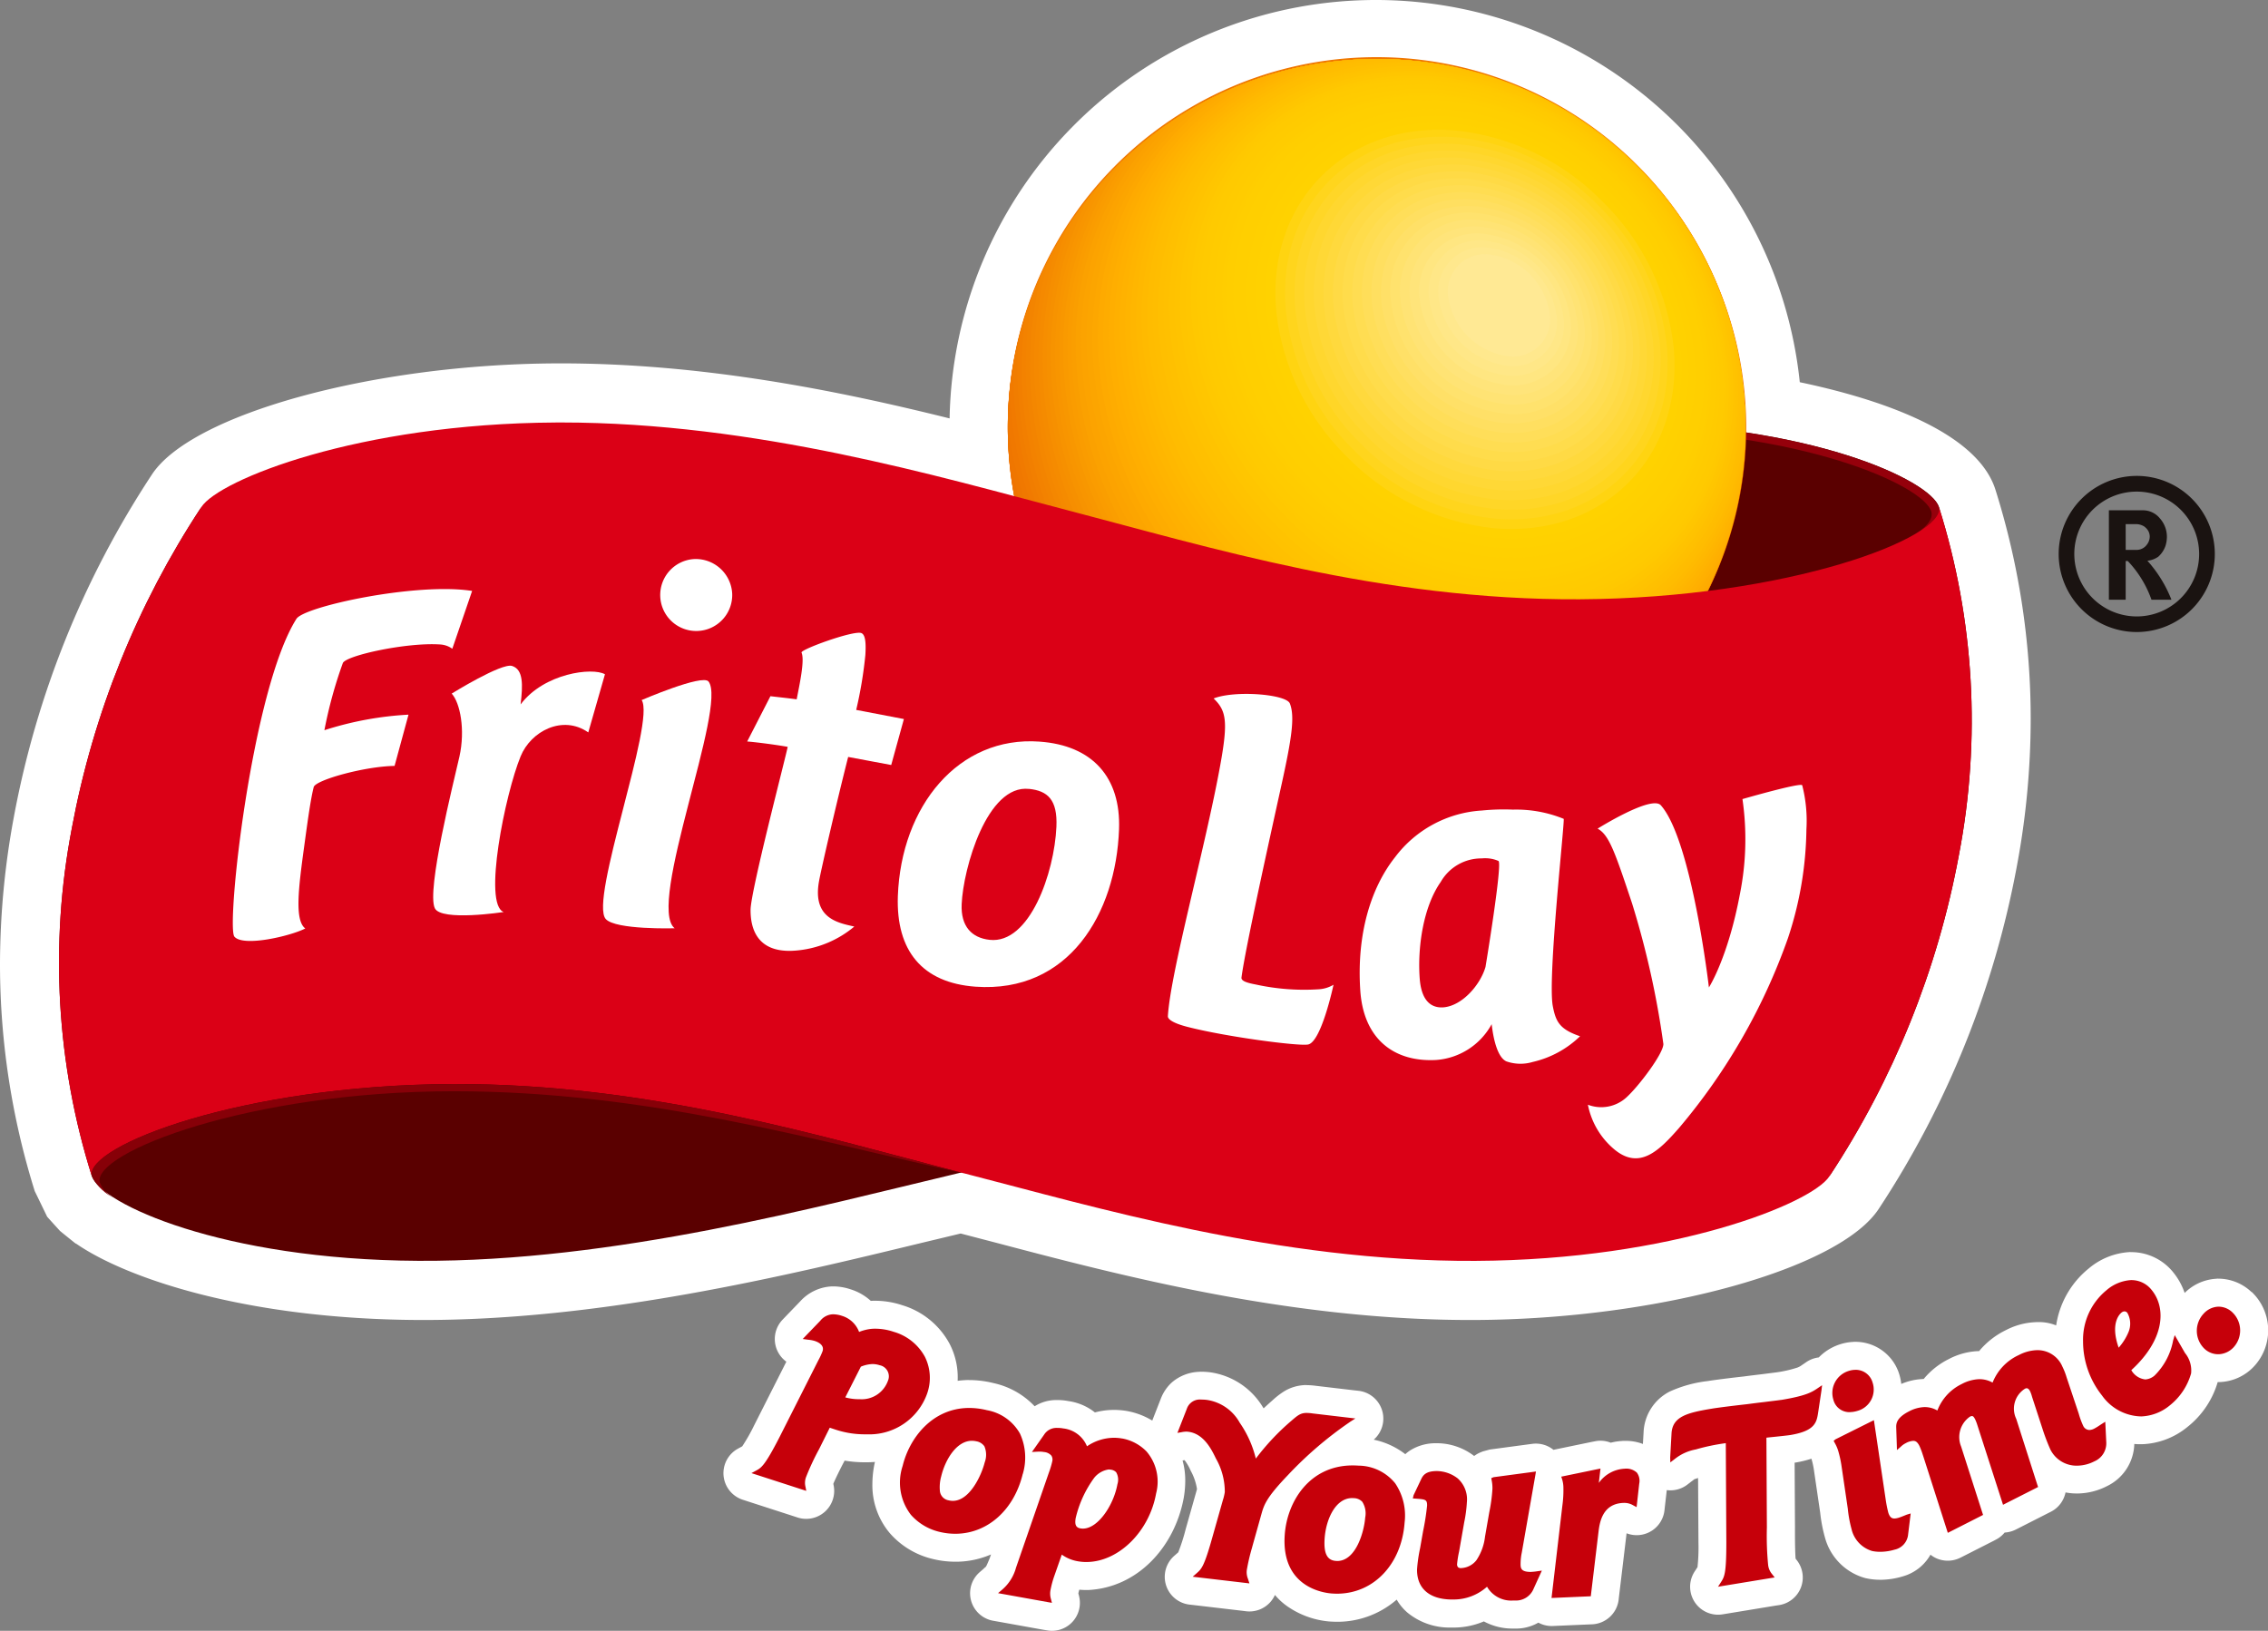
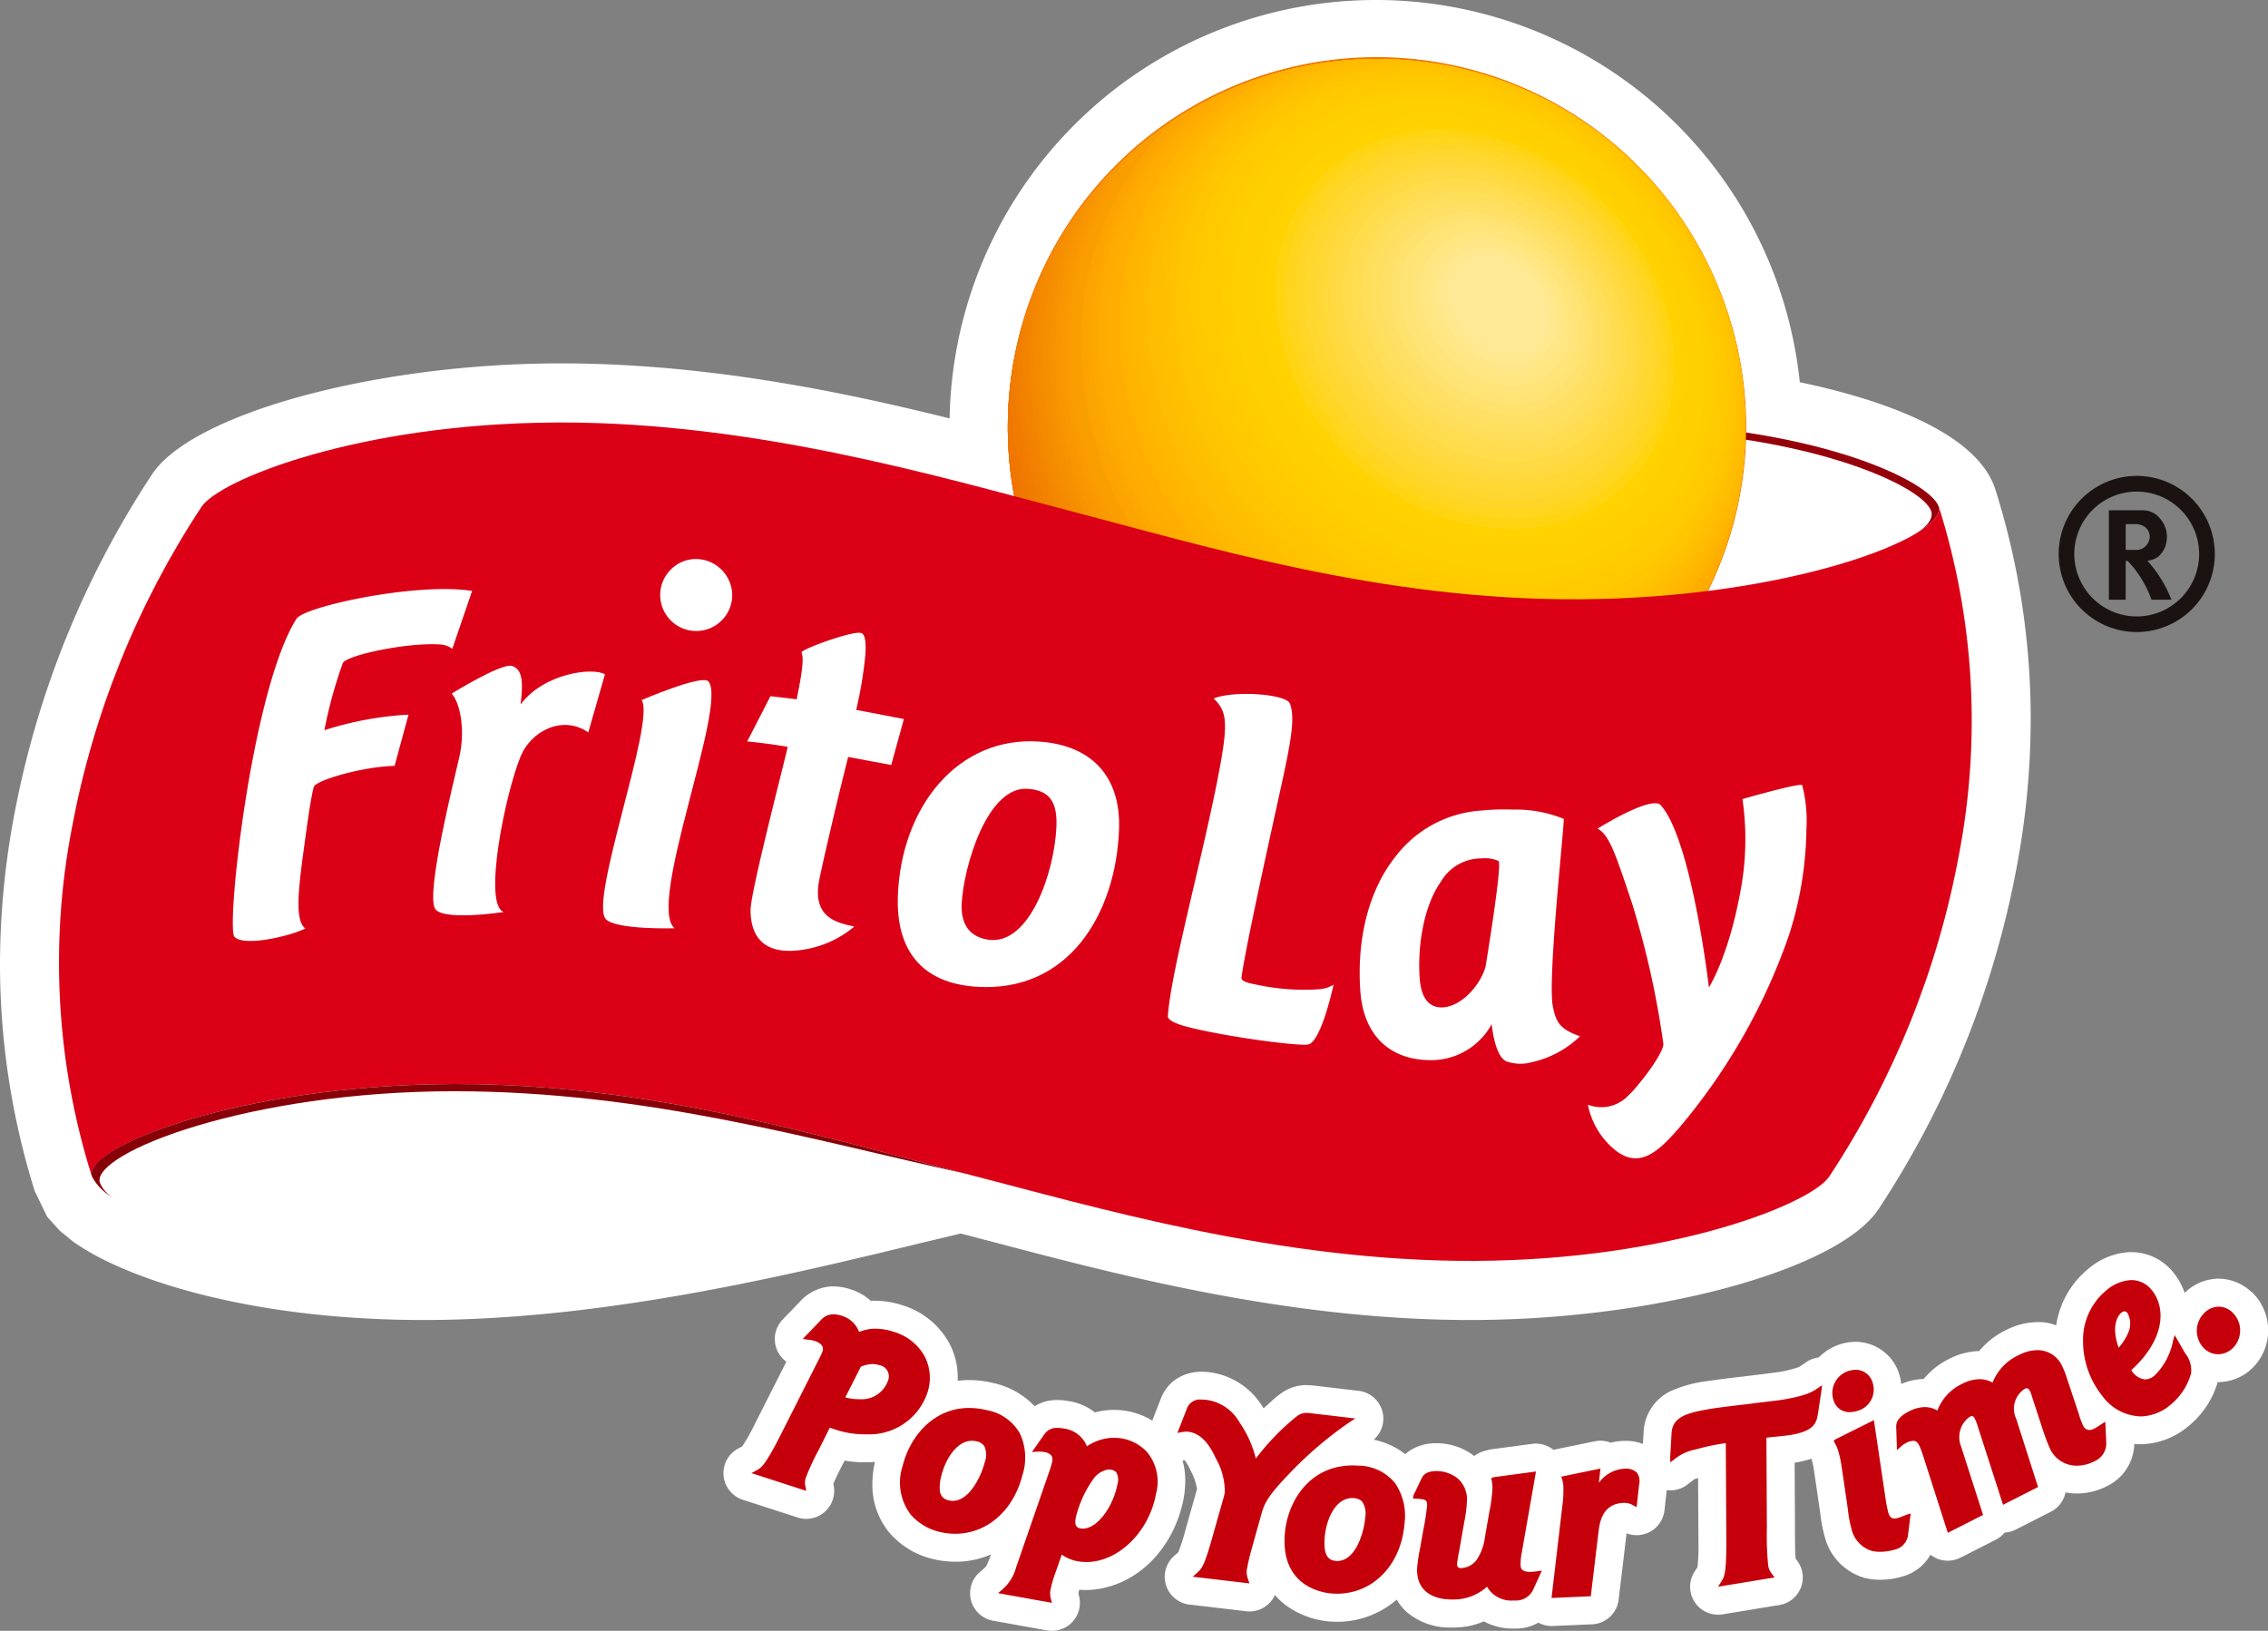
<svg xmlns="http://www.w3.org/2000/svg" id="common_logo_jfl" width="216.016" height="155.341" viewBox="0 0 216.016 155.341">
  <rect x="0" y="0" width="216.016" height="155.341" fill="#808080" stroke="none" />
  <defs>
    <clipPath id="clip-path">
      <rect id="長方形_282" data-name="長方形 282" width="216.015" height="155.342" fill="none" />
    </clipPath>
    <clipPath id="clip-path-2">
-       <path id="パス_1535" data-name="パス 1535" d="M102.9,53.668c-14.655,3.525-32.792,8.605-51.643,8.51-19.9-.1-32.934-5.9-31.357-8.8a83.233,83.233,0,0,0-12.342,30.6,67.7,67.7,0,0,0,1.906,33.155c.81,2.582,12.342,7.96,31.1,8.058s38.072-5.181,51.383-8.336c14.662-3.471,32.8-8.6,51.646-8.509,19.9.1,32.931,5.9,31.357,8.8a83.045,83.045,0,0,0,12.338-30.6,67.759,67.759,0,0,0-1.9-33.162c-.839-2.576-12.349-7.953-31.106-8.051l-.5,0c-18.6,0-37.678,5.158-50.889,8.332" transform="translate(-6.341 -45.336)" fill="none" />
-     </clipPath>
+       </clipPath>
    <linearGradient id="linear-gradient" x1="-0.374" y1="0.885" x2="-0.365" y2="0.885" gradientUnits="objectBoundingBox">
      <stop offset="0" stop-color="#5a0000" />
      <stop offset="0.11" stop-color="#5a0000" />
      <stop offset="0.54" stop-color="#a8000f" />
      <stop offset="0.655" stop-color="#8b0009" />
      <stop offset="0.789" stop-color="#700004" />
      <stop offset="0.909" stop-color="#5f0001" />
      <stop offset="1" stop-color="#5a0000" />
    </linearGradient>
    <clipPath id="clip-path-3">
      <path id="パス_1536" data-name="パス 1536" d="M115.115,53.668h0l.012,0-.016,0m.016,0c13.611-2.617,32.691-7.684,50.679-7.684,18.758,0,30.435,5.4,31.079,7.861.2.782-.625,1.571-1.61,2.153,1.652-.962,2.487-1.875,2.331-2.606-.839-2.576-12.348-7.953-31.105-8.051l-.5,0c-18.594,0-37.665,5.155-50.875,8.328" transform="translate(-115.115 -45.336)" fill="none" />
    </clipPath>
    <linearGradient id="linear-gradient-2" x1="-1.236" y1="10.799" x2="-1.226" y2="10.799" gradientUnits="objectBoundingBox">
      <stop offset="0" stop-color="#db0016" />
      <stop offset="0.38" stop-color="#db0016" />
      <stop offset="0.476" stop-color="#d00014" />
      <stop offset="0.638" stop-color="#b60010" />
      <stop offset="0.8" stop-color="#95000b" />
      <stop offset="1" stop-color="#95000b" />
    </linearGradient>
    <clipPath id="clip-path-5">
      <path id="パス_1615" data-name="パス 1615" d="M53.633,45.338c-18.792.1-32.065,5.465-33.736,8.045a83.233,83.233,0,0,0-12.342,30.6,67.7,67.7,0,0,0,1.906,33.155c-.634-2.892,14.3-8.685,34.233-8.786,18.881-.094,35.336,5.038,48.86,8.509,12.292,3.155,29.87,8.426,48.665,8.336s32.054-5.468,33.73-8.048a83.045,83.045,0,0,0,12.338-30.6,67.759,67.759,0,0,0-1.9-33.162c.621,2.9-14.308,8.687-34.245,8.79-18.87.095-35.346-4.986-48.859-8.51-12.156-3.173-29.552-8.332-48.154-8.332l-.5,0" transform="translate(-6.341 -45.336)" fill="none" />
    </clipPath>
    <linearGradient id="linear-gradient-3" x1="-0.374" y1="0.885" x2="-0.365" y2="0.885" gradientUnits="objectBoundingBox">
      <stop offset="0" stop-color="#db0016" />
      <stop offset="0.19" stop-color="#ae0010" />
      <stop offset="0.26" stop-color="#a5000e" />
      <stop offset="0.4" stop-color="#ae0010" />
      <stop offset="0.68" stop-color="#db0016" />
      <stop offset="1" stop-color="#db0016" />
    </linearGradient>
    <clipPath id="clip-path-6">
      <path id="パス_1616" data-name="パス 1616" d="M44.084,116.331c-19.935.1-34.965,5.919-34.231,8.786a4.849,4.849,0,0,0,2.225,2.139,2.938,2.938,0,0,1-1.477-1.564c-.671-2.815,14.205-8.675,33.752-8.675,18.462,0,34.176,4.677,48.589,7.822-13.4-3.439-29.68-8.509-48.345-8.509h-.513" transform="translate(-9.827 -116.33)" fill="none" />
    </clipPath>
    <linearGradient id="linear-gradient-4" x1="-0.096" y1="4.767" x2="-0.085" y2="4.767" gradientUnits="objectBoundingBox">
      <stop offset="0" stop-color="#b80012" />
      <stop offset="0.02" stop-color="#b80012" />
      <stop offset="0.42" stop-color="#dc0016" />
      <stop offset="0.499" stop-color="#d10014" />
      <stop offset="0.632" stop-color="#b7000f" />
      <stop offset="0.804" stop-color="#8b0008" />
      <stop offset="0.82" stop-color="#870008" />
      <stop offset="1" stop-color="#870008" />
    </linearGradient>
  </defs>
  <g id="グループ_355" data-name="グループ 355">
    <g id="グループ_354" data-name="グループ 354" clip-path="url(#clip-path)">
      <path id="パス_1534" data-name="パス 1534" d="M90.445,39.856c-10.36-2.582-23.591-5.314-37.555-5.241-17.445.09-34.681,4.849-38.43,10.6A88.652,88.652,0,0,0,1.313,77.859,76.878,76.878,0,0,0,0,91.851a72.443,72.443,0,0,0,3.31,21.612c.064.124,1.181,2.434,1.181,2.434.049.062,1.212,1.342,1.212,1.342.071.07,1.33,1.078,1.33,1.078l.163.129.066.024c4.785,3.3,16.187,7.177,32.562,7.264,17.342.083,35.082-4.223,48.039-7.365,0,0,2.385-.569,3.636-.873,1.2.315,3.242.846,3.242.846,11.973,3.158,28.362,7.476,45.789,7.392s34.673-4.844,38.425-10.606A88.636,88.636,0,0,0,192.1,82.486a76.351,76.351,0,0,0,1.314-13.994A72.642,72.642,0,0,0,190.041,46.6c-1.878-5.8-12.025-8.812-18.62-10.193a40.6,40.6,0,0,0-80.976,3.446" transform="translate(0 0)" fill="#fff" />
    </g>
  </g>
  <g id="グループ_357" data-name="グループ 357" transform="translate(5.628 40.243)">
    <g id="グループ_356" data-name="グループ 356" clip-path="url(#clip-path-2)">
      <path id="パス_1725" data-name="パス 1725" d="M0,0H110.708v195.21H0Z" transform="translate(-14.655 77.54) rotate(-80)" fill="url(#linear-gradient)" />
    </g>
  </g>
  <g id="グループ_359" data-name="グループ 359" transform="translate(102.182 40.242)">
    <g id="グループ_358" data-name="グループ 358" clip-path="url(#clip-path-3)">
      <rect id="長方形_284" data-name="長方形 284" width="82.65" height="10.658" transform="translate(0 0)" fill="url(#linear-gradient-2)" />
    </g>
  </g>
  <g id="グループ_361" data-name="グループ 361">
    <g id="グループ_360" data-name="グループ 360" clip-path="url(#clip-path)">
      <path id="パス_1537" data-name="パス 1537" d="M178.382,41.464a35.12,35.12,0,1,0-35.12,35.12,35.118,35.118,0,0,0,35.12-35.12" transform="translate(-12.152 -0.713)" fill="#ed6c00" />
      <path id="パス_1538" data-name="パス 1538" d="M178.382,41.464a35.12,35.12,0,1,0-63.558,20.557,43.031,43.031,0,0,0,3.717,4.318c.875.873,1.789,1.7,2.732,2.49a35.1,35.1,0,0,0,57.108-27.366" transform="translate(-12.152 -0.713)" fill="#ee6e00" />
      <path id="パス_1539" data-name="パス 1539" d="M178.382,41.464a35.12,35.12,0,1,0-67.947,12.406,41.687,41.687,0,0,0,19.828,20.2,35.083,35.083,0,0,0,48.119-32.608" transform="translate(-12.152 -0.713)" fill="#ee7100" />
      <path id="パス_1540" data-name="パス 1540" d="M178.382,41.464a35.12,35.12,0,1,0-69.546,6.966,41.674,41.674,0,0,0,26.192,27.144,35,35,0,0,0,43.354-34.11" transform="translate(-12.152 -0.713)" fill="#ef7300" />
      <path id="パス_1541" data-name="パス 1541" d="M178.382,41.464a35.12,35.12,0,1,0-70.239,0c0,1.046.062,2.079.155,3.1a41.427,41.427,0,0,0,30.914,31.767,34.983,34.983,0,0,0,39.17-34.869" transform="translate(-12.152 -0.713)" fill="#ef7600" />
      <path id="パス_1542" data-name="パス 1542" d="M178.383,41.464a35.115,35.115,0,0,0-70.229-.224,41.144,41.144,0,0,0,34.67,35.321c.149,0,.292.022.439.022a35.117,35.117,0,0,0,35.12-35.12" transform="translate(-12.153 -0.713)" fill="#f07800" />
      <path id="パス_1543" data-name="パス 1543" d="M143.284,6.342a35.12,35.12,0,0,0-34.946,31.64,40.727,40.727,0,0,0,37.607,38.467,35.1,35.1,0,0,0-2.661-70.107" transform="translate(-12.174 -0.713)" fill="#f17a00" />
      <path id="パス_1544" data-name="パス 1544" d="M143.328,6.342a35.1,35.1,0,0,0-34.561,29.034c-.011.544-.052,1.082-.038,1.633a40.6,40.6,0,0,0,39.163,39.163c.216.005.429-.016.645-.014a35.1,35.1,0,0,0-5.209-69.816" transform="translate(-12.217 -0.713)" fill="#f17d00" />
      <path id="パス_1545" data-name="パス 1545" d="M143.377,6.342a35.1,35.1,0,0,0-34.11,26.884c-.085,1.213-.12,2.441-.089,3.687a40.366,40.366,0,0,0,38.848,38.848c1.066.026,2.115-.019,3.154-.075a35.11,35.11,0,0,0-7.8-69.344" transform="translate(-12.267 -0.713)" fill="#f27f00" />
      <path id="パス_1546" data-name="パス 1546" d="M143.428,6.342A35.126,35.126,0,0,0,110,30.7a37.592,37.592,0,0,0-.371,6.122,40.114,40.114,0,0,0,38.533,38.523,37.139,37.139,0,0,0,5.558-.3,35.123,35.123,0,0,0-10.293-68.7" transform="translate(-12.318 -0.713)" fill="#f38200" />
      <path id="パス_1547" data-name="パス 1547" d="M143.479,6.342a35.1,35.1,0,0,0-32.791,22.622,36.688,36.688,0,0,0-.6,7.761A39.87,39.87,0,0,0,148.3,74.932a37.072,37.072,0,0,0,7.174-.492,35.1,35.1,0,0,0-11.994-68.1" transform="translate(-12.369 -0.713)" fill="#f38400" />
      <path id="パス_1548" data-name="パス 1548" d="M143.53,6.342a35.1,35.1,0,0,0-31.956,20.6,36.041,36.041,0,0,0-1.028,9.7A39.64,39.64,0,0,0,148.431,74.52a36.2,36.2,0,0,0,9.277-.938A35.113,35.113,0,0,0,143.53,6.342" transform="translate(-12.42 -0.713)" fill="#f48700" />
      <path id="パス_1549" data-name="パス 1549" d="M143.58,6.342A35.1,35.1,0,0,0,112.4,25.334a35.352,35.352,0,0,0-1.406,11.181,39.41,39.41,0,0,0,37.6,37.6,35.648,35.648,0,0,0,10.642-1.242A35.1,35.1,0,0,0,143.58,6.342" transform="translate(-12.47 -0.713)" fill="#f58900" />
      <path id="パス_1550" data-name="パス 1550" d="M143.631,6.342a35.077,35.077,0,0,0-30.274,17.371,34.892,34.892,0,0,0-1.912,12.68A38.57,38.57,0,0,0,122.883,62.27,38.558,38.558,0,0,0,148.762,73.7,34.852,34.852,0,0,0,161.1,71.9,35.1,35.1,0,0,0,143.631,6.342" transform="translate(-12.521 -0.713)" fill="#f58b00" />
      <path id="パス_1551" data-name="パス 1551" d="M143.681,6.342A35.06,35.06,0,0,0,114.252,22.33,34.337,34.337,0,0,0,111.9,36.272a38.336,38.336,0,0,0,11.366,25.66A38.314,38.314,0,0,0,148.918,73.3a34.516,34.516,0,0,0,13.6-2.223,35.1,35.1,0,0,0-18.84-64.731" transform="translate(-12.571 -0.713)" fill="#f68e00" />
      <path id="パス_1552" data-name="パス 1552" d="M143.731,6.342a35.028,35.028,0,0,0-28.42,14.546,33.691,33.691,0,0,0-2.972,15.263,38.12,38.12,0,0,0,11.3,25.441,38.1,38.1,0,0,0,25.445,11.3,33.767,33.767,0,0,0,15.04-2.864,35.1,35.1,0,0,0-20.392-63.68" transform="translate(-12.621 -0.713)" fill="#f69000" />
      <path id="パス_1553" data-name="パス 1553" d="M143.782,6.342a35.015,35.015,0,0,0-27.517,13.337,33.281,33.281,0,0,0-3.472,16.354,37.871,37.871,0,0,0,11.228,25.219,37.857,37.857,0,0,0,25.225,11.229,33.257,33.257,0,0,0,16.172-3.388A35.1,35.1,0,0,0,143.782,6.342" transform="translate(-12.672 -0.713)" fill="#f79300" />
      <path id="パス_1554" data-name="パス 1554" d="M143.832,6.342A35,35,0,0,0,117.4,18.387a32.6,32.6,0,0,0-4.156,17.521,37.611,37.611,0,0,0,11.163,25,37.607,37.607,0,0,0,25,11.163,32.667,32.667,0,0,0,17.413-4.094A35.1,35.1,0,0,0,143.832,6.342" transform="translate(-12.722 -0.713)" fill="#f89500" />
      <path id="パス_1555" data-name="パス 1555" d="M143.882,6.342a34.992,34.992,0,0,0-25.44,10.95,32.088,32.088,0,0,0-4.752,18.5,37.374,37.374,0,0,0,11.1,24.783,37.369,37.369,0,0,0,24.783,11.092,32.1,32.1,0,0,0,18.438-4.718,35.093,35.093,0,0,0-24.124-60.6" transform="translate(-12.772 -0.713)" fill="#f89700" />
      <path id="パス_1556" data-name="パス 1556" d="M143.932,6.342a34.978,34.978,0,0,0-24.3,9.795,31.5,31.5,0,0,0-5.5,19.531,37.159,37.159,0,0,0,11.028,24.564,37.125,37.125,0,0,0,24.564,11.023,31.508,31.508,0,0,0,19.515-5.486A35.093,35.093,0,0,0,143.932,6.342" transform="translate(-12.822 -0.713)" fill="#f99a00" />
      <path id="パス_1557" data-name="パス 1557" d="M143.982,6.342a34.937,34.937,0,0,0-23.213,8.812,30.952,30.952,0,0,0-6.181,20.392,36.9,36.9,0,0,0,10.959,24.348,36.871,36.871,0,0,0,24.348,10.953,30.975,30.975,0,0,0,20.43-6.206,35.085,35.085,0,0,0-26.341-58.3" transform="translate(-12.872 -0.713)" fill="#fa9c00" />
      <path id="パス_1558" data-name="パス 1558" d="M144.033,6.342a34.956,34.956,0,0,0-22.007,7.769,30.418,30.418,0,0,0-6.991,21.317,36.675,36.675,0,0,0,10.9,24.123,36.636,36.636,0,0,0,24.122,10.891,30.392,30.392,0,0,0,21.4-7.063A35.1,35.1,0,0,0,144.033,6.342" transform="translate(-12.922 -0.713)" fill="#fa9e00" />
-       <path id="パス_1559" data-name="パス 1559" d="M144.083,6.342a34.9,34.9,0,0,0-20.819,6.883,29.865,29.865,0,0,0-7.774,22.082,36.429,36.429,0,0,0,10.815,23.908A36.451,36.451,0,0,0,150.22,70.031a29.833,29.833,0,0,0,22.2-7.876A35.079,35.079,0,0,0,144.083,6.342" transform="translate(-12.973 -0.713)" fill="#fba100" />
      <path id="パス_1560" data-name="パス 1560" d="M144.149,6.342a34.932,34.932,0,0,0-19.324,5.808A29.348,29.348,0,0,0,116.076,35.1a36.126,36.126,0,0,0,10.737,23.67,36.148,36.148,0,0,0,23.673,10.737,29.3,29.3,0,0,0,23.069-8.88A35.1,35.1,0,0,0,144.149,6.342" transform="translate(-13.039 -0.713)" fill="#fca300" />
      <path id="パス_1561" data-name="パス 1561" d="M144.215,6.342a34.927,34.927,0,0,0-17.9,4.941,28.824,28.824,0,0,0-9.651,23.625,35.849,35.849,0,0,0,10.655,23.43,35.858,35.858,0,0,0,23.439,10.65c9.757.486,18.165-3.3,23.717-9.759A35.073,35.073,0,0,0,144.215,6.342" transform="translate(-13.105 -0.713)" fill="#fca500" />
      <path id="パス_1562" data-name="パス 1562" d="M144.281,6.342a34.974,34.974,0,0,0-16.394,4.069c-7,5.457-11.15,14.142-10.63,24.294A35.63,35.63,0,0,0,127.82,57.9a35.615,35.615,0,0,0,23.2,10.566c10.213.524,18.937-3.682,24.385-10.759a35.094,35.094,0,0,0-31.12-51.364" transform="translate(-13.171 -0.713)" fill="#fda700" />
      <path id="パス_1563" data-name="パス 1563" d="M144.347,6.342a34.927,34.927,0,0,0-14.957,3.377c-7.548,5.313-12.1,14.246-11.546,24.786A35.322,35.322,0,0,0,128.33,57.459a35.3,35.3,0,0,0,22.959,10.485c10.6.558,19.566-4.044,24.875-11.672A35.07,35.07,0,0,0,144.347,6.342" transform="translate(-13.237 -0.713)" fill="#feaa00" />
      <path id="パス_1564" data-name="パス 1564" d="M144.413,6.342a34.963,34.963,0,0,0-13.441,2.677c-8.156,5.126-13.129,14.333-12.538,25.289a35.036,35.036,0,0,0,10.4,22.713,35.058,35.058,0,0,0,22.716,10.4c11,.595,20.242-4.426,25.351-12.643A35.1,35.1,0,0,0,144.413,6.342" transform="translate(-13.303 -0.713)" fill="#feac00" />
      <path id="パス_1565" data-name="パス 1565" d="M144.479,6.342a34.967,34.967,0,0,0-12,2.148c-8.691,4.9-14.077,14.309-13.453,25.616a34.769,34.769,0,0,0,10.317,22.476A34.773,34.773,0,0,0,151.817,66.9c11.359.629,20.8-4.809,25.684-13.576A35.041,35.041,0,0,0,144.479,6.342" transform="translate(-13.369 -0.713)" fill="#ffae00" />
-       <path id="パス_1566" data-name="パス 1566" d="M144.544,6.342A35.13,35.13,0,0,0,134,7.956c-9.263,4.636-15.059,14.284-14.393,25.95a34.489,34.489,0,0,0,10.241,22.236,34.452,34.452,0,0,0,22.241,10.233c11.735.671,21.425-5.206,26.024-14.57A35.137,35.137,0,0,0,144.544,6.342" transform="translate(-13.434 -0.713)" fill="#ffb000" />
      <path id="パス_1567" data-name="パス 1567" d="M144.611,6.342a35.06,35.06,0,0,0-9.056,1.222C125.747,11.891,119.5,21.7,120.2,33.706a34.211,34.211,0,0,0,10.154,22,34.2,34.2,0,0,0,22,10.153c12.05.706,21.887-5.589,26.19-15.459a35,35,0,0,0-33.93-44.054" transform="translate(-13.501 -0.713)" fill="#ffb200" />
      <path id="パス_1568" data-name="パス 1568" d="M144.676,6.342a35.251,35.251,0,0,0-7.619.851c-10.341,3.985-17.009,13.989-16.272,26.314a33.927,33.927,0,0,0,10.077,21.759,33.9,33.9,0,0,0,21.759,10.067c12.37.744,22.4-5.971,26.356-16.378a35.08,35.08,0,0,0-34.3-42.613" transform="translate(-13.566 -0.713)" fill="#ffb400" />
      <path id="パス_1569" data-name="パス 1569" d="M144.743,6.342a35.079,35.079,0,0,0-6.094.564c-10.9,3.582-18.056,13.742-17.269,26.4a33.63,33.63,0,0,0,9.984,21.516,33.625,33.625,0,0,0,21.518,9.988c12.7.784,22.882-6.406,26.436-17.366a34.958,34.958,0,0,0-34.576-41.1" transform="translate(-13.633 -0.713)" fill="#ffb600" />
      <path id="パス_1570" data-name="パス 1570" d="M144.809,6.342a35.1,35.1,0,0,0-4.691.351c-11.4,3.171-18.969,13.473-18.151,26.411a33.357,33.357,0,0,0,9.906,21.281,33.342,33.342,0,0,0,21.273,9.9c12.983.826,23.309-6.787,26.45-18.242A34.893,34.893,0,0,0,144.809,6.342" transform="translate(-13.699 -0.713)" fill="#ffb800" />
      <path id="パス_1571" data-name="パス 1571" d="M144.875,6.342c-.907,0-1.8.069-2.685.135-12.212,2.49-20.511,13.023-19.631,26.449a33.092,33.092,0,0,0,9.816,21.021A33.081,33.081,0,0,0,153.4,63.764c13.46.881,24-7.449,26.465-19.715.062-.856.13-1.712.13-2.585a35.119,35.119,0,0,0-35.12-35.122" transform="translate(-13.765 -0.713)" fill="#ffba00" />
      <path id="パス_1572" data-name="パス 1572" d="M144.941,6.342c-.333,0-.659.042-.986.049-12.857,1.843-21.735,12.564-20.8,26.355a32.778,32.778,0,0,0,9.722,20.761,32.835,32.835,0,0,0,20.771,9.731c13.891.941,24.657-8.074,26.379-21.085,0-.233.035-.456.035-.689a35.119,35.119,0,0,0-35.12-35.122" transform="translate(-13.831 -0.713)" fill="#ffbc00" />
      <path id="パス_1573" data-name="パス 1573" d="M180.053,39.983A35.062,35.062,0,0,0,146.385,6.422c-13.829.822-23.638,11.781-22.636,26.152a32.48,32.48,0,0,0,9.641,20.5,32.485,32.485,0,0,0,20.5,9.642c14.407,1.007,25.381-8.851,26.163-22.738" transform="translate(-13.898 -0.722)" fill="#ffbd00" />
      <path id="パス_1574" data-name="パス 1574" d="M179.915,37.246a35.1,35.1,0,0,0-30.66-30.6c-15.005-.557-26,10.7-24.92,25.773a32.255,32.255,0,0,0,9.555,20.245,32.245,32.245,0,0,0,20.25,9.556c15.091,1.09,26.354-9.934,25.774-24.972" transform="translate(-13.963 -0.744)" fill="#ffbf00" />
      <path id="パス_1575" data-name="パス 1575" d="M179.736,36.371c-.051-.745-.156-1.483-.265-2.216A35.141,35.141,0,0,0,152.458,7.174c-.723-.106-1.446-.209-2.179-.26-15.215-1.048-26.468,10.2-25.344,25.351A31.936,31.936,0,0,0,134.4,52.248a31.922,31.922,0,0,0,19.992,9.471c15.144,1.127,26.4-10.131,25.344-25.348" transform="translate(-14.03 -0.769)" fill="#ffc000" />
      <path id="パス_1576" data-name="パス 1576" d="M179.571,36.284a29.19,29.19,0,0,0-.944-5.513,35.192,35.192,0,0,0-22.692-22.66,28.8,28.8,0,0,0-5.477-.94c-14.992-1.084-26.079,10.007-24.937,24.942a31.659,31.659,0,0,0,9.387,19.722,31.665,31.665,0,0,0,19.73,9.388c14.935,1.144,26.023-9.944,24.934-24.939" transform="translate(-14.096 -0.798)" fill="#ffc200" />
      <path id="パス_1577" data-name="パス 1577" d="M179.411,36.2a29.694,29.694,0,0,0-3.717-12.116,35.22,35.22,0,0,0-12.96-12.947,29.789,29.789,0,0,0-12.092-3.7c-14.77-1.115-25.692,9.806-24.526,24.53a31.376,31.376,0,0,0,9.3,19.468,31.375,31.375,0,0,0,19.468,9.3c14.722,1.166,25.646-9.755,24.531-24.53" transform="translate(-14.162 -0.826)" fill="#ffc300" />
      <path id="パス_1578" data-name="パス 1578" d="M150.819,7.688c-14.546-1.148-25.294,9.6-24.112,24.119a31.085,31.085,0,0,0,9.209,19.207,31.075,31.075,0,0,0,19.214,9.212c14.514,1.186,25.259-9.564,24.112-24.113a31,31,0,0,0-9.175-19.241,31,31,0,0,0-19.247-9.183" transform="translate(-14.228 -0.855)" fill="#ffc500" />
      <path id="パス_1579" data-name="パス 1579" d="M151.007,7.95c-14.329-1.181-24.909,9.4-23.7,23.706A30.8,30.8,0,0,0,136.431,50.6,30.8,30.8,0,0,0,155.38,59.73c14.3,1.208,24.886-9.378,23.7-23.7a30.73,30.73,0,0,0-9.107-18.97,30.748,30.748,0,0,0-18.97-9.107" transform="translate(-14.295 -0.883)" fill="#ffc600" />
      <path id="パス_1580" data-name="パス 1580" d="M151.182,8.207c-14.1-1.21-24.512,9.206-23.29,23.3a30.555,30.555,0,0,0,9.039,18.691,30.547,30.547,0,0,0,18.691,9.041c14.095,1.224,24.508-9.193,23.291-23.3a30.444,30.444,0,0,0-9.024-18.7,30.492,30.492,0,0,0-18.708-9.033" transform="translate(-14.36 -0.911)" fill="#ffc800" />
      <path id="パス_1581" data-name="パス 1581" d="M128.48,31.352a30.257,30.257,0,0,0,8.963,18.431,30.26,30.26,0,0,0,18.428,8.956c13.883,1.244,24.126-9,22.883-22.887a30.253,30.253,0,0,0-8.954-18.43,30.238,30.238,0,0,0-18.433-8.956c-13.882-1.244-24.12,9-22.888,22.886" transform="translate(-14.426 -0.94)" fill="#ffc900" />
      <path id="パス_1582" data-name="パス 1582" d="M151.508,8.7C137.779,7.47,127.653,17.6,128.882,31.333a29.887,29.887,0,0,0,8.853,18.226,29.923,29.923,0,0,0,18.228,8.854c13.726,1.232,23.858-8.9,22.627-22.629a29.9,29.9,0,0,0-8.849-18.229A29.972,29.972,0,0,0,151.508,8.7" transform="translate(-14.471 -0.966)" fill="#ffca00" />
      <path id="パス_1583" data-name="パス 1583" d="M151.65,8.934c-13.571-1.217-23.588,8.8-22.373,22.376a29.593,29.593,0,0,0,8.748,18.025,29.629,29.629,0,0,0,18.036,8.753c13.571,1.219,23.584-8.8,22.366-22.376a29.59,29.59,0,0,0-8.751-18.022A29.586,29.586,0,0,0,151.65,8.934" transform="translate(-14.516 -0.993)" fill="#ffca00" />
      <path id="パス_1584" data-name="パス 1584" d="M151.79,9.167c-13.417-1.2-23.321,8.707-22.116,22.125a29.233,29.233,0,0,0,8.649,17.818,29.256,29.256,0,0,0,17.822,8.654c13.417,1.2,23.329-8.7,22.12-22.122a29.211,29.211,0,0,0-8.654-17.818,29.27,29.27,0,0,0-17.82-8.658" transform="translate(-14.56 -1.019)" fill="#ffcb00" />
      <path id="パス_1585" data-name="パス 1585" d="M151.93,9.4c-13.267-1.189-23.05,8.606-21.866,21.872a28.894,28.894,0,0,0,8.561,17.611,28.883,28.883,0,0,0,17.611,8.558c13.265,1.188,23.054-8.6,21.868-21.87a28.962,28.962,0,0,0-8.553-17.611A28.939,28.939,0,0,0,151.93,9.4" transform="translate(-14.604 -1.045)" fill="#ffcb00" />
      <path id="パス_1586" data-name="パス 1586" d="M152.072,9.638c-13.11-1.173-22.793,8.5-21.617,21.615a28.616,28.616,0,0,0,8.459,17.411,28.587,28.587,0,0,0,17.407,8.456c13.117,1.173,22.8-8.5,21.617-21.613a28.569,28.569,0,0,0-8.454-17.41,28.581,28.581,0,0,0-17.413-8.459" transform="translate(-14.648 -1.072)" fill="#fc0" />
      <path id="パス_1587" data-name="パス 1587" d="M152.213,9.871c-12.959-1.162-22.529,8.4-21.367,21.362a28.255,28.255,0,0,0,8.369,17.2,28.232,28.232,0,0,0,17.2,8.36c12.967,1.16,22.528-8.4,21.365-21.363a28.26,28.26,0,0,0-8.358-17.2,28.243,28.243,0,0,0-17.2-8.36" transform="translate(-14.692 -1.098)" fill="#fc0" />
      <path id="パス_1588" data-name="パス 1588" d="M152.358,10.105c-12.8-1.148-22.255,8.3-21.111,21.107a27.889,27.889,0,0,0,8.258,17,27.936,27.936,0,0,0,17,8.259c12.811,1.146,22.255-8.3,21.111-21.105a27.928,27.928,0,0,0-8.256-17,27.968,27.968,0,0,0-17-8.258" transform="translate(-14.738 -1.125)" fill="#ffcd00" />
      <path id="パス_1589" data-name="パス 1589" d="M152.5,10.34c-12.652-1.134-21.987,8.2-20.85,20.852a27.551,27.551,0,0,0,8.151,16.8,27.6,27.6,0,0,0,16.8,8.16c12.645,1.133,21.981-8.2,20.847-20.85A27.531,27.531,0,0,0,169.3,18.5a27.587,27.587,0,0,0-16.8-8.162" transform="translate(-14.783 -1.151)" fill="#ffce00" />
      <path id="パス_1590" data-name="パス 1590" d="M152.634,10.572c-12.49-1.118-21.717,8.107-20.6,20.6a27.289,27.289,0,0,0,8.059,16.589,27.277,27.277,0,0,0,16.593,8.061c12.5,1.118,21.716-8.106,20.6-20.6a27.233,27.233,0,0,0-8.056-16.592,27.252,27.252,0,0,0-16.592-8.061" transform="translate(-14.826 -1.178)" fill="#ffce00" />
      <path id="パス_1591" data-name="パス 1591" d="M152.781,10.81c-12.343-1.106-21.452,8-20.348,20.341a26.908,26.908,0,0,0,7.959,16.388A26.91,26.91,0,0,0,156.778,55.5c12.349,1.1,21.45-8.01,20.341-20.348a26.859,26.859,0,0,0-7.958-16.383,26.88,26.88,0,0,0-16.381-7.963" transform="translate(-14.871 -1.205)" fill="#ffcf00" />
      <path id="パス_1592" data-name="パス 1592" d="M132.824,31.133a26.61,26.61,0,0,0,7.861,16.183,26.574,26.574,0,0,0,16.183,7.863c12.188,1.086,21.181-7.907,20.085-20.092A26.51,26.51,0,0,0,169.1,18.906a26.534,26.534,0,0,0-16.181-7.863c-12.19-1.092-21.182,7.9-20.094,20.09" transform="translate(-14.915 -1.231)" fill="#ffcf00" />
      <path id="パス_1593" data-name="パス 1593" d="M153.222,11.786C141.469,10.725,132.8,19.4,133.859,31.15a25.6,25.6,0,0,0,7.585,15.612,25.661,25.661,0,0,0,15.6,7.588c11.756,1.057,20.427-7.618,19.363-19.366a25.611,25.611,0,0,0-7.578-15.61,25.637,25.637,0,0,0-15.612-7.588" transform="translate(-15.032 -1.315)" fill="#ffd000" />
      <path id="パス_1594" data-name="パス 1594" d="M153.521,12.528c-11.314-1.026-19.661,7.325-18.64,18.644A24.691,24.691,0,0,0,142.2,46.2a24.715,24.715,0,0,0,15.035,7.317c11.324,1.024,19.665-7.323,18.646-18.642a24.751,24.751,0,0,0-7.315-15.04,24.712,24.712,0,0,0-15.041-7.311" transform="translate(-15.147 -1.398)" fill="#ffd100" />
      <path id="パス_1595" data-name="パス 1595" d="M153.828,13.265c-10.886-.985-18.911,7.036-17.926,17.923a23.824,23.824,0,0,0,7.05,14.463,23.807,23.807,0,0,0,14.46,7.042c10.888.991,18.909-7.034,17.919-17.92a23.818,23.818,0,0,0-7.042-14.462,23.821,23.821,0,0,0-14.462-7.046" transform="translate(-15.262 -1.481)" fill="#ffd200" />
      <path id="パス_1596" data-name="パス 1596" d="M154.132,14.008c-10.452-.955-18.155,6.748-17.193,17.2A22.849,22.849,0,0,0,143.7,45.1a22.888,22.888,0,0,0,13.889,6.77c10.461.957,18.153-6.747,17.2-17.2a22.9,22.9,0,0,0-6.766-13.89,22.886,22.886,0,0,0-13.893-6.77" transform="translate(-15.379 -1.565)" fill="#ffd411" />
      <path id="パス_1597" data-name="パス 1597" d="M154.44,14.75c-10.026-.922-17.4,6.456-16.476,16.475a21.978,21.978,0,0,0,6.494,13.317,21.955,21.955,0,0,0,13.314,6.495c10.024.922,17.4-6.455,16.476-16.474a21.947,21.947,0,0,0-6.494-13.318,21.942,21.942,0,0,0-13.314-6.5" transform="translate(-15.494 -1.649)" fill="#ffd51d" />
      <path id="パス_1598" data-name="パス 1598" d="M154.741,15.492c-9.587-.891-16.634,6.163-15.752,15.748a21.048,21.048,0,0,0,6.222,12.748,21.056,21.056,0,0,0,12.744,6.221c9.593.888,16.64-6.163,15.75-15.752a21.061,21.061,0,0,0-6.219-12.745,21.04,21.04,0,0,0-12.745-6.221" transform="translate(-15.61 -1.732)" fill="#ffd627" />
      <path id="パス_1599" data-name="パス 1599" d="M155.042,16.231c-9.149-.853-15.882,5.877-15.028,15.028a20.129,20.129,0,0,0,5.952,12.174,20.111,20.111,0,0,0,12.172,5.948c9.156.857,15.882-5.873,15.028-15.028a20.859,20.859,0,0,0-18.124-18.122" transform="translate(-15.725 -1.816)" fill="#ffd72f" />
      <path id="パス_1600" data-name="パス 1600" d="M155.349,16.973c-8.717-.818-15.122,5.589-14.307,14.3a19.216,19.216,0,0,0,5.679,11.6,19.2,19.2,0,0,0,11.6,5.677c8.722.819,15.13-5.584,14.307-14.3a19.925,19.925,0,0,0-17.276-17.277" transform="translate(-15.841 -1.899)" fill="#ffd836" />
      <path id="パス_1601" data-name="パス 1601" d="M155.649,17.716c-8.279-.789-14.361,5.3-13.577,13.582a18.221,18.221,0,0,0,5.408,11.026,18.26,18.26,0,0,0,11.022,5.4c8.29.788,14.366-5.295,13.574-13.582a18.939,18.939,0,0,0-16.426-16.428" transform="translate(-15.957 -1.983)" fill="#ffd93d" />
      <path id="パス_1602" data-name="パス 1602" d="M155.952,18.457c-7.845-.753-13.606,5.005-12.858,12.856a17.387,17.387,0,0,0,5.13,10.454,17.379,17.379,0,0,0,10.461,5.13c7.85.754,13.607-5.005,12.856-12.86a18,18,0,0,0-15.588-15.581" transform="translate(-16.072 -2.067)" fill="#ffda45" />
      <path id="パス_1603" data-name="パス 1603" d="M144.123,31.333a16.469,16.469,0,0,0,4.858,9.882,16.423,16.423,0,0,0,9.878,4.853c7.427.721,12.851-4.711,12.137-12.134A17.046,17.046,0,0,0,156.255,19.2c-7.417-.719-12.852,4.718-12.132,12.134" transform="translate(-16.188 -2.15)" fill="#ffdc4b" />
      <path id="パス_1604" data-name="パス 1604" d="M156.555,19.937C149.7,19.264,144.674,24.193,145.121,31c.016.12.021.237.036.357a15.545,15.545,0,0,0,4.578,9.3,15.474,15.474,0,0,0,9.307,4.584c6.987.684,12.1-4.423,11.409-11.411a16.106,16.106,0,0,0-13.9-13.891" transform="translate(-16.304 -2.233)" fill="#ffdd52" />
      <path id="パス_1605" data-name="パス 1605" d="M156.871,20.681c-6.442-.64-11.2,3.987-10.71,10.379,0,.107.017.222.024.335a15.166,15.166,0,0,0,13.042,13.022c6.559.651,11.335-4.138,10.686-10.69a15.159,15.159,0,0,0-13.042-13.045" transform="translate(-16.42 -2.317)" fill="#ffde59" />
      <path id="パス_1606" data-name="パス 1606" d="M157.174,21.423c-6.023-.608-10.462,3.712-9.984,9.688.005.1.017.209.026.314A14.219,14.219,0,0,0,159.4,43.588c6.125.615,10.584-3.843,9.973-9.967a14.227,14.227,0,0,0-12.2-12.2" transform="translate(-16.536 -2.401)" fill="#ffdf60" />
      <path id="パス_1607" data-name="パス 1607" d="M157.479,22.165c-5.6-.575-9.691,3.434-9.26,9,0,.093.016.191.023.288a13.267,13.267,0,0,0,11.347,11.3c5.692.582,9.823-3.554,9.249-9.24a13.262,13.262,0,0,0-11.359-11.352" transform="translate(-16.652 -2.485)" fill="#ffe067" />
      <path id="パス_1608" data-name="パス 1608" d="M157.779,22.905a7.418,7.418,0,0,0-8.535,8.307c.009.091.015.182.031.274a12.3,12.3,0,0,0,10.5,10.442,7.434,7.434,0,0,0,8.52-8.516,12.313,12.313,0,0,0-10.511-10.508" transform="translate(-16.767 -2.568)" fill="#ffe26d" />
      <path id="パス_1609" data-name="パス 1609" d="M158.081,23.646a6.769,6.769,0,0,0-7.8,7.622c.007.082.014.164.024.248a11.347,11.347,0,0,0,9.648,9.585,6.777,6.777,0,0,0,7.793-7.792,11.344,11.344,0,0,0-9.664-9.663" transform="translate(-16.883 -2.651)" fill="#ffe374" />
      <path id="パス_1610" data-name="パス 1610" d="M158.39,24.389a6.129,6.129,0,0,0-7.077,6.932c0,.075.011.15.018.225a10.142,10.142,0,0,0,2.927,5.785,10.013,10.013,0,0,0,5.879,2.942,6.133,6.133,0,0,0,7.073-7.069,10.414,10.414,0,0,0-8.819-8.814" transform="translate(-17 -2.735)" fill="#ffe47a" />
      <path id="パス_1611" data-name="パス 1611" d="M158.693,25.129a5.484,5.484,0,0,0-6.355,6.244c.007.066.013.135.026.2a9.462,9.462,0,0,0,7.954,7.871,5.481,5.481,0,0,0,6.345-6.347,9.462,9.462,0,0,0-7.97-7.968" transform="translate(-17.115 -2.819)" fill="#ffe681" />
      <path id="パス_1612" data-name="パス 1612" d="M158.995,25.871a4.818,4.818,0,0,0-5.627,5.555c.008.062.014.12.018.178a8.342,8.342,0,0,0,2.383,4.617,8.171,8.171,0,0,0,4.724,2.4,4.835,4.835,0,0,0,5.626-5.624,8.518,8.518,0,0,0-7.124-7.121" transform="translate(-17.229 -2.902)" fill="#ffe787" />
      <path id="パス_1613" data-name="パス 1613" d="M159.3,26.61a4.182,4.182,0,0,0-4.9,4.87c0,.052.01.106.017.158a7.6,7.6,0,0,0,6.262,6.153,4.186,4.186,0,0,0,4.9-4.9A7.572,7.572,0,0,0,159.3,26.61" transform="translate(-17.346 -2.985)" fill="#ffe88d" />
      <path id="パス_1614" data-name="パス 1614" d="M155.429,31.532a6.627,6.627,0,0,0,5.426,5.429,3.539,3.539,0,0,0,4.178-4.178,6.635,6.635,0,0,0-5.431-5.431,3.537,3.537,0,0,0-4.173,4.18" transform="translate(-17.461 -3.069)" fill="#ffe994" />
    </g>
  </g>
  <g id="グループ_363" data-name="グループ 363" transform="translate(5.628 40.243)">
    <g id="グループ_362" data-name="グループ 362" clip-path="url(#clip-path-5)">
      <path id="パス_1726" data-name="パス 1726" d="M0,0H110.708v195.21H0Z" transform="translate(-14.655 77.54) rotate(-80)" fill="url(#linear-gradient-3)" />
    </g>
  </g>
  <g id="グループ_365" data-name="グループ 365" transform="translate(8.723 103.258)">
    <g id="グループ_364" data-name="グループ 364" clip-path="url(#clip-path-6)">
      <rect id="長方形_287" data-name="長方形 287" width="83.823" height="10.926" transform="translate(-0.707)" fill="url(#linear-gradient-4)" />
    </g>
  </g>
  <g id="グループ_367" data-name="グループ 367">
    <g id="グループ_366" data-name="グループ 366" clip-path="url(#clip-path)">
      <path id="パス_1617" data-name="パス 1617" d="M47.771,63.4l-1.884,5.5a2.192,2.192,0,0,0-1.219-.411c-3.14-.2-8.866,1.04-9.206,1.77a42.025,42.025,0,0,0-1.758,6.4,31.562,31.562,0,0,1,8.012-1.481l-1.328,4.882c-2.845.04-7.53,1.342-7.7,2.015-.278,1.086-.54,2.935-.91,5.664-.536,3.922-.933,7.022.106,7.806-1.433.735-5.922,1.775-6.751.777-.8-.944,1.64-23.516,5.908-30.271.739-1.186,11.475-3.495,16.734-2.658" transform="translate(-2.807 -7.104)" fill="#fff" />
      <path id="パス_1618" data-name="パス 1618" d="M132.326,101.485c-.035.319.5.5,1.354.659a21.512,21.512,0,0,0,6.042.454,3.088,3.088,0,0,0,1.371-.43s-1.157,5.464-2.427,5.693c-.947.17-7.838-.738-11.481-1.679-1.226-.312-1.884-.686-1.868-1.016.257-4.275,3.58-16.1,5-23.977.751-4.151.551-5.142-.643-6.288,2.014-.8,6.924-.415,7.263.482.5,1.268.146,3.427-.788,7.69-1.049,4.776-3.48,15.727-3.821,18.41" transform="translate(-14.082 -8.368)" fill="#fff" />
      <path id="パス_1619" data-name="パス 1619" d="M54,71.462c1.087.349,1.024,1.826.808,3.663,2.237-2.985,6.853-3.552,8.034-2.872l-1.588,5.539c-2.445-1.711-5.478-.107-6.446,2.283C53.337,83.662,51.2,94.19,53.2,94.9c0,0-5.955.912-6.562-.36-.808-1.675,1.768-11.918,2.346-14.456.563-2.539.071-5.1-.738-5.99,0,0,4.756-2.95,5.751-2.632" transform="translate(-5.223 -8.027)" fill="#fff" />
      <path id="パス_1620" data-name="パス 1620" d="M108.832,84.081c1.784.186,2.727,1.031,2.611,3.616-.192,4.361-2.538,11.181-6.357,10.765-1.692-.184-2.763-1.266-2.667-3.4.148-3.409,2.416-11.417,6.414-10.976m1-4.507c-7.706-.557-13.181,6.137-13.493,14.725-.177,5.19,2.319,8.252,7.4,8.62,8.89.631,13.376-6.983,13.667-14.983.184-4.971-2.542-8.008-7.577-8.361" transform="translate(-10.825 -8.938)" fill="#fff" />
      <path id="パス_1621" data-name="パス 1621" d="M185.108,85.583a26.546,26.546,0,0,1-.234,9c-1.141,6.119-2.961,8.938-2.961,8.938s-1.628-14.019-4.578-17.348c-.886-1-6.023,2.223-6.023,2.223,1.087.588,1.644,2.208,3.287,7.137a83.845,83.845,0,0,1,2.977,13.374c.013.9-2.327,4-3.5,5.072a3.553,3.553,0,0,1-3.689.715,7.391,7.391,0,0,0,2.545,4.278c2.4,1.966,4.263.067,6.128-2.056a57.569,57.569,0,0,0,10.385-18.1A34.012,34.012,0,0,0,191.2,88.449a13.614,13.614,0,0,0-.4-4.18c-.111-.3-5.7,1.314-5.7,1.314" transform="translate(-19.147 -9.465)" fill="#fff" />
      <path id="パス_1622" data-name="パス 1622" d="M74.755,73.118c1.815,2.314-5.935,21.356-3.227,23.505,0,0-5.62.167-6.561-.881-1.6-1.779,4.76-18.843,3.418-20.857,0,0,5.8-2.5,6.37-1.768" transform="translate(-7.271 -8.201)" fill="#fff" />
      <path id="パス_1623" data-name="パス 1623" d="M77.7,63.3a3.429,3.429,0,1,1-3.6-3.308A3.477,3.477,0,0,1,77.7,63.3" transform="translate(-7.961 -6.741)" fill="#fff" />
      <path id="パス_1624" data-name="パス 1624" d="M166.886,108.468a9.529,9.529,0,0,1-4.518,2.451,4.062,4.062,0,0,1-2.5-.059c-.869-.392-1.251-2.226-1.4-3.543a6.563,6.563,0,0,1-5.287,3.411c-4.018.219-6.934-2-7.229-6.66-.344-5.247.964-9.685,3.309-12.649a11.173,11.173,0,0,1,8.274-4.453,20.9,20.9,0,0,1,2.956-.085,11.989,11.989,0,0,1,4.835.877c.132.091-1.548,15.1-1.037,17.832.286,1.488.642,2.209,2.6,2.879m-7.777-16.7a3.164,3.164,0,0,0-1.581-.242,4.455,4.455,0,0,0-3.918,2.247c-1.647,2.343-2.219,6.182-2,9.178.146,2.025,1,2.85,2.257,2.763,1.81-.146,3.533-2.174,4.011-3.852,0,0,1.637-9.871,1.233-10.093" transform="translate(-16.394 -9.761)" fill="#fff" />
      <path id="パス_1625" data-name="パス 1625" d="M95.1,76.122l-4.542-.87a39.83,39.83,0,0,0,.872-5.224c.067-1.077.025-1.961-.4-2.1-.768-.252-5.8,1.572-5.679,1.865.329.739-.214,3.136-.462,4.454-.8-.114-1.931-.231-2.5-.3l-2.214,4.313c1.031.082,2.912.34,3.859.511-.26,1.255-3.505,13.669-3.536,15.507-.021,2.254.992,4.282,4.57,3.873a9.9,9.9,0,0,0,5.309-2.263c-1.51-.344-4-.753-3.363-4.3.18-1.04,1.672-7.5,2.779-11.856l4.1.768Z" transform="translate(-9.009 -7.631)" fill="#fff" />
      <path id="パス_1626" data-name="パス 1626" d="M220.9,58.507a7.436,7.436,0,1,0,7.434-7.437,7.446,7.446,0,0,0-7.434,7.437m1.489,0a5.945,5.945,0,1,1,5.944,5.95,5.953,5.953,0,0,1-5.944-5.95" transform="translate(-24.822 -5.739)" fill="#1a1311" />
      <path id="パス_1627" data-name="パス 1627" d="M232.246,63.277a12.223,12.223,0,0,0-2.288-3.711,2.216,2.216,0,0,0,1.037-.385,2.487,2.487,0,0,0,.678-1.009,2.909,2.909,0,0,0,.142-.866,2.633,2.633,0,0,0-.675-1.784,2.078,2.078,0,0,0-1.619-.762h-3.232v8.519h1.6V59.593h.2a10.331,10.331,0,0,1,2.257,3.684Zm-4.358-7.2h1.006a1.522,1.522,0,0,1,.721.2,1.366,1.366,0,0,1,.425.446,1.14,1.14,0,0,1,.14.55,1.271,1.271,0,0,1-.279.768,1.2,1.2,0,0,1-.9.489h-1.11Z" transform="translate(-25.428 -6.153)" fill="#1a1311" />
      <path id="パス_1628" data-name="パス 1628" d="M223.162,138.163l0,0a4.6,4.6,0,0,0-3.13-1.268s0,0-.021,0a1.062,1.062,0,0,0-.229.011,4.628,4.628,0,0,0-2.981,1.349,6.321,6.321,0,0,0-1.047-1.913,5.139,5.139,0,0,0-4.034-1.974h-.027a1.118,1.118,0,0,0-.2,0,6.617,6.617,0,0,0-3.83,1.56,8.6,8.6,0,0,0-3.1,5.42,4.365,4.365,0,0,0-1.8-.314.076.076,0,0,1-.021,0,1.684,1.684,0,0,0-.181.007,6.65,6.65,0,0,0-2.766.747,7.668,7.668,0,0,0-2.576,2.013,1.605,1.605,0,0,0-.181,0,6.526,6.526,0,0,0-2.69.749,7.262,7.262,0,0,0-2.4,1.9c-.041,0-.1,0-.182.012a5.783,5.783,0,0,0-1.955.462,5.071,5.071,0,0,0-.184-.9,4.373,4.373,0,0,0-4.184-3.113.045.045,0,0,0-.019,0,1.457,1.457,0,0,0-.225.01,4.787,4.787,0,0,0-1.186.216,4.92,4.92,0,0,0-2.06,1.261,2.651,2.651,0,0,0-1.189.446l-.425.29a1.648,1.648,0,0,1-.447.239,11.518,11.518,0,0,1-1.961.446s-.783.1-1.517.193c-.49.059-1.048.124-1.608.2-1.448.159-2.81.336-3.445.439a12.064,12.064,0,0,0-3.589.99,4.557,4.557,0,0,0-2.506,3.93l-.063,1.07a4.578,4.578,0,0,0-1.7-.295h-.028a1.8,1.8,0,0,0-.288.012,5.541,5.541,0,0,0-1.047.163,2.625,2.625,0,0,0-1.509-.135l-.31.06-3.193.66-.241.051c-.067.012-.13.028-.2.044a2.668,2.668,0,0,0-2.035-.57l-.306.04-3.728.5-.66.179-.226.091a2.763,2.763,0,0,0-.6.345,5.86,5.86,0,0,0-3.46-1.215l-.176,0a4.544,4.544,0,0,0-2.442.671,3.4,3.4,0,0,0-.482.372,7.334,7.334,0,0,0-3.007-1.381,2.664,2.664,0,0,0-1.442-4.655l-.628-.071-3.448-.407a7.227,7.227,0,0,0-.884-.063s-.006,0-.028,0a.853.853,0,0,0-.21,0,4.117,4.117,0,0,0-1.868.574,7.472,7.472,0,0,0-1.125.865c-.3.265-.588.524-.851.771-.027-.036-.051-.075-.076-.113a7,7,0,0,0-5.041-3.323,6.5,6.5,0,0,0-.763-.05h-.031a1.266,1.266,0,0,0-.217.007,4.206,4.206,0,0,0-2.615,1.01,4.051,4.051,0,0,0-1.04,1.521l-.766,1.959-.06.156a7.061,7.061,0,0,0-2.374-.905v0a7.476,7.476,0,0,0-1.273-.113c-.035,0-.111,0-.26.005a7.01,7.01,0,0,0-1.555.236,5.221,5.221,0,0,0-2.524-1.08,5.573,5.573,0,0,0-1.031-.1.149.149,0,0,1-.025,0c-.02,0-.055,0-.118,0a3.852,3.852,0,0,0-2.043.593,7.631,7.631,0,0,0-3.92-2.208,9.705,9.705,0,0,0-2.32-.288,2.419,2.419,0,0,0-.248,0c-.288.012-.57.035-.845.071.005-.1.007-.206.007-.31a6.922,6.922,0,0,0-.764-3.194,7.59,7.59,0,0,0-4.529-3.7A8.243,8.243,0,0,0,92.093,139a1.729,1.729,0,0,0-.205,0l-.226.011a5.054,5.054,0,0,0-1.923-1.1,5.3,5.3,0,0,0-1.649-.28h-.1a4.335,4.335,0,0,0-3.057,1.433l-1.36,1.411-.321.336a2.665,2.665,0,0,0,.368,3.992l-3.054,6.038a17.073,17.073,0,0,1-1.149,2.026l-.39.212a2.662,2.662,0,0,0,.444,4.875l.5.163,4.357,1.41.361.118a2.665,2.665,0,0,0,3.441-3.03l-.036-.18c.21-.506.718-1.534,1.008-2.074l.066-.135a11.3,11.3,0,0,0,1.9.159H91.3c.253,0,.505-.012.757-.033a9.654,9.654,0,0,0-.243,2.112,7.08,7.08,0,0,0,1.639,4.648,7.82,7.82,0,0,0,4.116,2.485,9.017,9.017,0,0,0,2.146.26H99.9a8.468,8.468,0,0,0,3.214-.693l-.139.4c-.429,1.022-.3.671-.565.964l-.36.311a2.661,2.661,0,0,0,1.268,4.641l.47.083,4.307.775.356.06a2.661,2.661,0,0,0,3.043-3.285l-.062-.239c.021-.1.05-.217.09-.352.23.021.453.031.668.031h.07v0l.1,0c4.715-.225,8.223-4.084,9.1-8.727a9.5,9.5,0,0,0,.153-1.661,7.058,7.058,0,0,0-.255-1.952l.189-.033a4.691,4.691,0,0,1,.586,1.011,5.309,5.309,0,0,1,.6,1.75c0-.012,0,.011-.018.059-.02.079-.05.175-.055.2l-1,3.534a18.514,18.514,0,0,1-.71,2.226l-.382.335a2.663,2.663,0,0,0,1.442,4.646l.507.057,4.549.534.354.045a2.665,2.665,0,0,0,2.364-.953,2.82,2.82,0,0,0,.374-.6,6.026,6.026,0,0,0,1.4,1.229,8.2,8.2,0,0,0,3.83,1.3c.225.014.451.025.691.025h.132a8.625,8.625,0,0,0,5.543-2.112,4.725,4.725,0,0,0,1.033,1.248,6.312,6.312,0,0,0,4.1,1.415c.081,0,.138,0,.226,0v0l.134,0a7.383,7.383,0,0,0,2.808-.586,5.7,5.7,0,0,0,2.768.681h.166a4.25,4.25,0,0,0,2.255-.564,2.672,2.672,0,0,0,1.368.321l.268-.012,3.292-.142.187-.007a2.667,2.667,0,0,0,2.535-2.352l.02-.189.7-5.842c.01-.1.021-.2.035-.288a2.663,2.663,0,0,0,3.61-2.2l.036-.331.181-1.583a2.643,2.643,0,0,0,1.976-.534l.4-.309c.327-.217.051-.133.606-.308l.036,6.151v.027a17.352,17.352,0,0,1-.093,2.323l-.006,0-.269.413a2.662,2.662,0,0,0,2.668,4.071l.505-.082,4.519-.744.365-.055a2.662,2.662,0,0,0,1.69-4.258l-.127-.163c-.042-.478-.067-1.633-.059-2.982l-.034-6.165.036,0a10.281,10.281,0,0,0,1.562-.376c.005.019.013.042.023.069a7.753,7.753,0,0,1,.232,1.109l.583,3.97a14.315,14.315,0,0,0,.45,2.347,5.476,5.476,0,0,0,3.866,3.883,6.4,6.4,0,0,0,1.391.154v0l.155,0a7.478,7.478,0,0,0,2.008-.324,4.393,4.393,0,0,0,2.633-2.064,2.76,2.76,0,0,0,.62.368,2.68,2.68,0,0,0,2.233-.083l.236-.118,2.952-1.5.186-.1a2.646,2.646,0,0,0,.838-.676,2.7,2.7,0,0,0,1.052-.28l.235-.118,2.931-1.491.2-.1a2.66,2.66,0,0,0,1.381-1.834,5.333,5.333,0,0,0,1.1.1h.131a6.282,6.282,0,0,0,2.719-.7,4.592,4.592,0,0,0,2.6-4.016c.194.018.387.025.582.025h.042l.107,0a7.212,7.212,0,0,0,4.329-1.644,8.481,8.481,0,0,0,2.883-4.275l.109,0h.04a4.7,4.7,0,0,0,3.33-1.517,5.041,5.041,0,0,0-.247-7.074" transform="translate(-8.724 -15.098)" fill="#fff" />
      <path id="パス_1629" data-name="パス 1629" d="M97.383,148.128a4.481,4.481,0,0,0-.233-3.458,4.926,4.926,0,0,0-2.979-2.377A5.5,5.5,0,0,0,92.328,142c-.113,0-.221.011-.33.02a4.4,4.4,0,0,0-1.113.288,2.519,2.519,0,0,0-1.629-1.532,2.723,2.723,0,0,0-.868-.149,1.609,1.609,0,0,0-1.2.617l-1.361,1.411-.309.324.442.061.148.017a3.066,3.066,0,0,1,.543.107c.363.118.945.406.754.982a6.762,6.762,0,0,1-.4.863l-3.722,7.365c-1.383,2.691-1.722,2.875-2.186,3.13l-.465.251.5.162,4.357,1.411.365.118-.072-.378a1.569,1.569,0,0,1,.047-.924,23.543,23.543,0,0,1,1.248-2.674l1.015-2.039.607.2a8.876,8.876,0,0,0,2.9.428,5.844,5.844,0,0,0,5.785-3.929m-3.753-1.165a2.651,2.651,0,0,1-2.68,1.75,4.911,4.911,0,0,1-1.38-.173l1.482-2.925a3.177,3.177,0,0,1,1.068-.248,2.1,2.1,0,0,1,.711.107,1.079,1.079,0,0,1,.8,1.488m12.845,8.876a5.47,5.47,0,0,0-.27-3.852,4.522,4.522,0,0,0-3.145-2.226,6.993,6.993,0,0,0-1.828-.211c-3.375.073-5.545,2.825-6.2,5.519a5.028,5.028,0,0,0,.788,4.659,5.237,5.237,0,0,0,2.7,1.617,6.419,6.419,0,0,0,1.657.186c3-.068,5.467-2.3,6.292-5.692m-3.622-1.108c-.289,1.181-1.4,3.631-3,3.666a1.636,1.636,0,0,1-.443-.052,1,1,0,0,1-.827-.912,3.89,3.89,0,0,1,.134-1.394c.39-1.6,1.457-3.332,2.874-3.363a2.022,2.022,0,0,1,.472.049,1.165,1.165,0,0,1,.763.48,2.061,2.061,0,0,1,.028,1.526m13.1-2.27a4.34,4.34,0,0,0-.9-.071,4.627,4.627,0,0,0-2.459.81,2.77,2.77,0,0,0-2.246-1.7,3.148,3.148,0,0,0-.614-.052,1.389,1.389,0,0,0-1.214.629l-.9,1.282-.271.384.47-.028.162-.007a2.517,2.517,0,0,1,.526.038,1.041,1.041,0,0,1,.7.349.713.713,0,0,1,.077.553,7.657,7.657,0,0,1-.3,1.006l-3.151,9.112a4.2,4.2,0,0,1-1.344,2.112l-.366.312.47.083,4.315.777.347.061-.088-.344a1.828,1.828,0,0,1-.032-.952,9.049,9.049,0,0,1,.35-1.273l.708-2.025a3.692,3.692,0,0,0,1.575.642,4.412,4.412,0,0,0,.869.062c3.024-.066,5.9-2.935,6.54-6.529a4.416,4.416,0,0,0-.912-4,4.322,4.322,0,0,0-2.309-1.235m-.462,4.349c-.352,1.971-1.821,4.2-3.256,4.234a1.349,1.349,0,0,1-.28-.023c-.423-.074-.549-.364-.437-.992a10.578,10.578,0,0,1,1.772-3.838,2.179,2.179,0,0,1,1.347-.777.742.742,0,0,1,.187.014.844.844,0,0,1,.546.249,1.409,1.409,0,0,1,.122,1.132m22.129-5.915.533-.341-.629-.073-3.451-.407a4.024,4.024,0,0,0-.618-.046c-.548.012-.828.255-1.442.786a22.622,22.622,0,0,0-3.342,3.561,10.2,10.2,0,0,0-1.533-3.416,4.289,4.289,0,0,0-3.148-2.175,4,4,0,0,0-.509-.028,1.306,1.306,0,0,0-1.386.889l-.746,1.908-.146.375.4-.069a2.537,2.537,0,0,1,.406-.051,1.312,1.312,0,0,1,.222.012c1.494.176,2.238,1.717,2.638,2.547a6.387,6.387,0,0,1,.847,3.206,5.194,5.194,0,0,1-.189.782l-.973,3.438c-.8,2.871-1.051,3.092-1.515,3.5l-.382.336.507.059,4.546.534.352.042-.109-.336-.031-.1a1.673,1.673,0,0,1-.111-.829,18.669,18.669,0,0,1,.493-2.115l.048-.18.849-3.03c.243-.86.439-1.539,2.46-3.654a35.881,35.881,0,0,1,5.962-5.123m.839,4.151c-.248-.017-.487-.024-.722-.019-4.015.088-6.088,3.478-6.314,6.591-.362,5,3.676,5.548,4.491,5.607.208.013.418.022.624.017,3.425-.076,6.017-2.858,6.3-6.766a5.473,5.473,0,0,0-.9-3.753,4.542,4.542,0,0,0-3.472-1.677m.62,4.938c-.1,1.334-.863,4.1-2.626,4.143a1.623,1.623,0,0,1-.171-.007c-.839-.059-1.169-.725-1.066-2.159.137-1.876,1.062-3.791,2.571-3.825a1.376,1.376,0,0,1,.18.007,1.141,1.141,0,0,1,.833.344,2.058,2.058,0,0,1,.28,1.5m15.835,5.181H154.8c-.922-.016-.915-.4-.91-.847a5.323,5.323,0,0,1,.113-.988l1.3-7.421.051-.309-.3.042-3.732.5-.225.092.043.234a3.542,3.542,0,0,1,.068.8,15.766,15.766,0,0,1-.3,2.212l-.406,2.33a5.061,5.061,0,0,1-.826,2.25,1.961,1.961,0,0,1-1.451.742.408.408,0,0,1-.3-.09.426.426,0,0,1-.082-.3,9.278,9.278,0,0,1,.189-1.184l.487-2.783a12.608,12.608,0,0,0,.255-1.919,2.675,2.675,0,0,0-.882-2.275,3.317,3.317,0,0,0-1.916-.691l-.151,0c-.922.021-1.213.369-1.392.746l-.737,1.555-.07.305.333.024c.871.062,1.034.091,1.025.666a23.835,23.835,0,0,1-.38,2.427l-.242,1.375-.038.22a14.382,14.382,0,0,0-.295,2.037c-.032,1.795,1.148,2.845,3.238,2.878.087,0,.173,0,.257,0a4.762,4.762,0,0,0,3.169-1.217,2.657,2.657,0,0,0,2.5,1.313l.142,0a1.813,1.813,0,0,0,1.8-1.134l.609-1.338.171-.376-.407.057a5.057,5.057,0,0,1-.584.062m8.84-9.822h-.012a3.2,3.2,0,0,0-2.411,1.351l.122-1.058.038-.31-.31.062-3.181.657-.247.051.078.239a2.786,2.786,0,0,1,.127.844,10.61,10.61,0,0,1-.1,1.684l-1,8.527-.031.262.267-.01,3.28-.143.193-.008.022-.193.7-5.842c.106-.9.326-2.767,2.361-2.857a1.669,1.669,0,0,1,.96.231l.319.17.038-.335.211-1.893a1.313,1.313,0,0,0-.225-1.061,1.489,1.489,0,0,0-1.2-.367m14.942-6.56c-.276.045-.888.114-1.626.207-.494.057-1.047.126-1.6.2-1.444.161-2.836.339-3.34.423-2.366.391-3.806.746-3.875,2.406l-.126,2.254.013.465.4-.305a4.5,4.5,0,0,1,2.025-.929,19.639,19.639,0,0,1,2.859-.6l.051,9.457c0,2.988-.182,3.274-.517,3.794l-.273.426.5-.083,4.52-.742.375-.059-.233-.3a1.627,1.627,0,0,1-.389-.87,28.729,28.729,0,0,1-.121-3.594l-.045-8.549c.226-.028.577-.062.943-.1.551-.059,1.12-.118,1.327-.153,2.39-.393,2.518-1.224,2.664-2.186l.309-2.061.059-.5-.427.292c-.52.35-1.061.714-3.474,1.112m6.59,1.157a2.4,2.4,0,0,0,.657-.109,2.106,2.106,0,0,0,1.466-2.7,1.661,1.661,0,0,0-1.681-1.215,2.089,2.089,0,0,0-.579.1,2.2,2.2,0,0,0-1.354,1.149,2.172,2.172,0,0,0-.126,1.584,1.566,1.566,0,0,0,1.617,1.195m5.117,9.87c-.138.056-.3.122-.464.174a1.625,1.625,0,0,1-.439.09c-.218,0-.442-.064-.6-.573a11.907,11.907,0,0,1-.246-1.251l-1.075-7.232-.045-.312-.28.138-3.37,1.681-.187.146.111.209a3.607,3.607,0,0,1,.326.752,10.522,10.522,0,0,1,.324,1.505l.589,4a11.653,11.653,0,0,0,.352,1.931,2.847,2.847,0,0,0,1.963,2.1,3.649,3.649,0,0,0,.853.075,4.864,4.864,0,0,0,1.279-.2,1.635,1.635,0,0,0,1.3-1.47l.2-1.633.043-.347-.335.1c-.075.025-.176.067-.292.116m19.159-8.953-.326.205-.222.146a5.3,5.3,0,0,1-.492.3,1.093,1.093,0,0,1-.469.135.66.66,0,0,1-.588-.388,7.536,7.536,0,0,1-.431-1.174l-1.155-3.455a6.408,6.408,0,0,0-.406-1.033,2.561,2.561,0,0,0-2.445-1.553,3.954,3.954,0,0,0-1.688.459,4.854,4.854,0,0,0-2.51,2.63,2.535,2.535,0,0,0-1.3-.326,3.856,3.856,0,0,0-1.644.464,4.657,4.657,0,0,0-2.316,2.521,2.373,2.373,0,0,0-1.259-.326,3.376,3.376,0,0,0-1.428.4c-1.242.629-1.235,1.211-1.231,1.54l.055,1.676.014.476.36-.312a1.849,1.849,0,0,1,.475-.342,1.689,1.689,0,0,1,.7-.222c.218-.005.4.076.608.484a7.179,7.179,0,0,1,.311.82c.031.095.055.165.055.165v0l2.254,7.038.08.254.238-.118,2.949-1.5.173-.088-.06-.184-2.03-6.328a2.37,2.37,0,0,1,.833-2.843.454.454,0,0,1,.2-.063c.083,0,.17.049.305.321a3.948,3.948,0,0,1,.177.444l2.394,7.432.082.257.237-.122,2.928-1.484.174-.091-.063-.182-2.018-6.308a2.243,2.243,0,0,1,.822-2.864.354.354,0,0,1,.17-.051c.118,0,.229.093.326.284a3.039,3.039,0,0,1,.187.529l.992,3.039a18.923,18.923,0,0,0,.756,1.987,2.788,2.788,0,0,0,2.612,1.534,3.648,3.648,0,0,0,1.568-.407,1.868,1.868,0,0,0,1.142-1.827l-.075-1.555Zm6.879-7.793-.263-.459-.153.509a6.314,6.314,0,0,1-1.766,3.342,1.505,1.505,0,0,1-.884.371,1.751,1.751,0,0,1-1.331-.884c3.214-2.936,3.312-5.922,1.966-7.6a2.455,2.455,0,0,0-2.014-.978,3.95,3.95,0,0,0-2.33.975,6.1,6.1,0,0,0-2.219,4.859,8.291,8.291,0,0,0,1.8,5.151,4.687,4.687,0,0,0,3.745,2,4.531,4.531,0,0,0,2.725-1.057,5.968,5.968,0,0,0,2.02-3.038,2.616,2.616,0,0,0-.578-1.942Zm-4.66-.761a5.334,5.334,0,0,1-.943,1.5c-.817-2.316.08-3.19.277-3.349a.476.476,0,0,1,.271-.111.355.355,0,0,1,.288.159,2.079,2.079,0,0,1,.107,1.8m9.893-1.862a1.907,1.907,0,0,0-1.346-.544,1.982,1.982,0,0,0-1.4.669,2.375,2.375,0,0,0,.056,3.314,1.905,1.905,0,0,0,1.37.548,2.041,2.041,0,0,0,1.441-.673,2.377,2.377,0,0,0-.123-3.314" transform="translate(-9.061 -15.436)" fill="#c6000a" />
    </g>
  </g>
</svg>